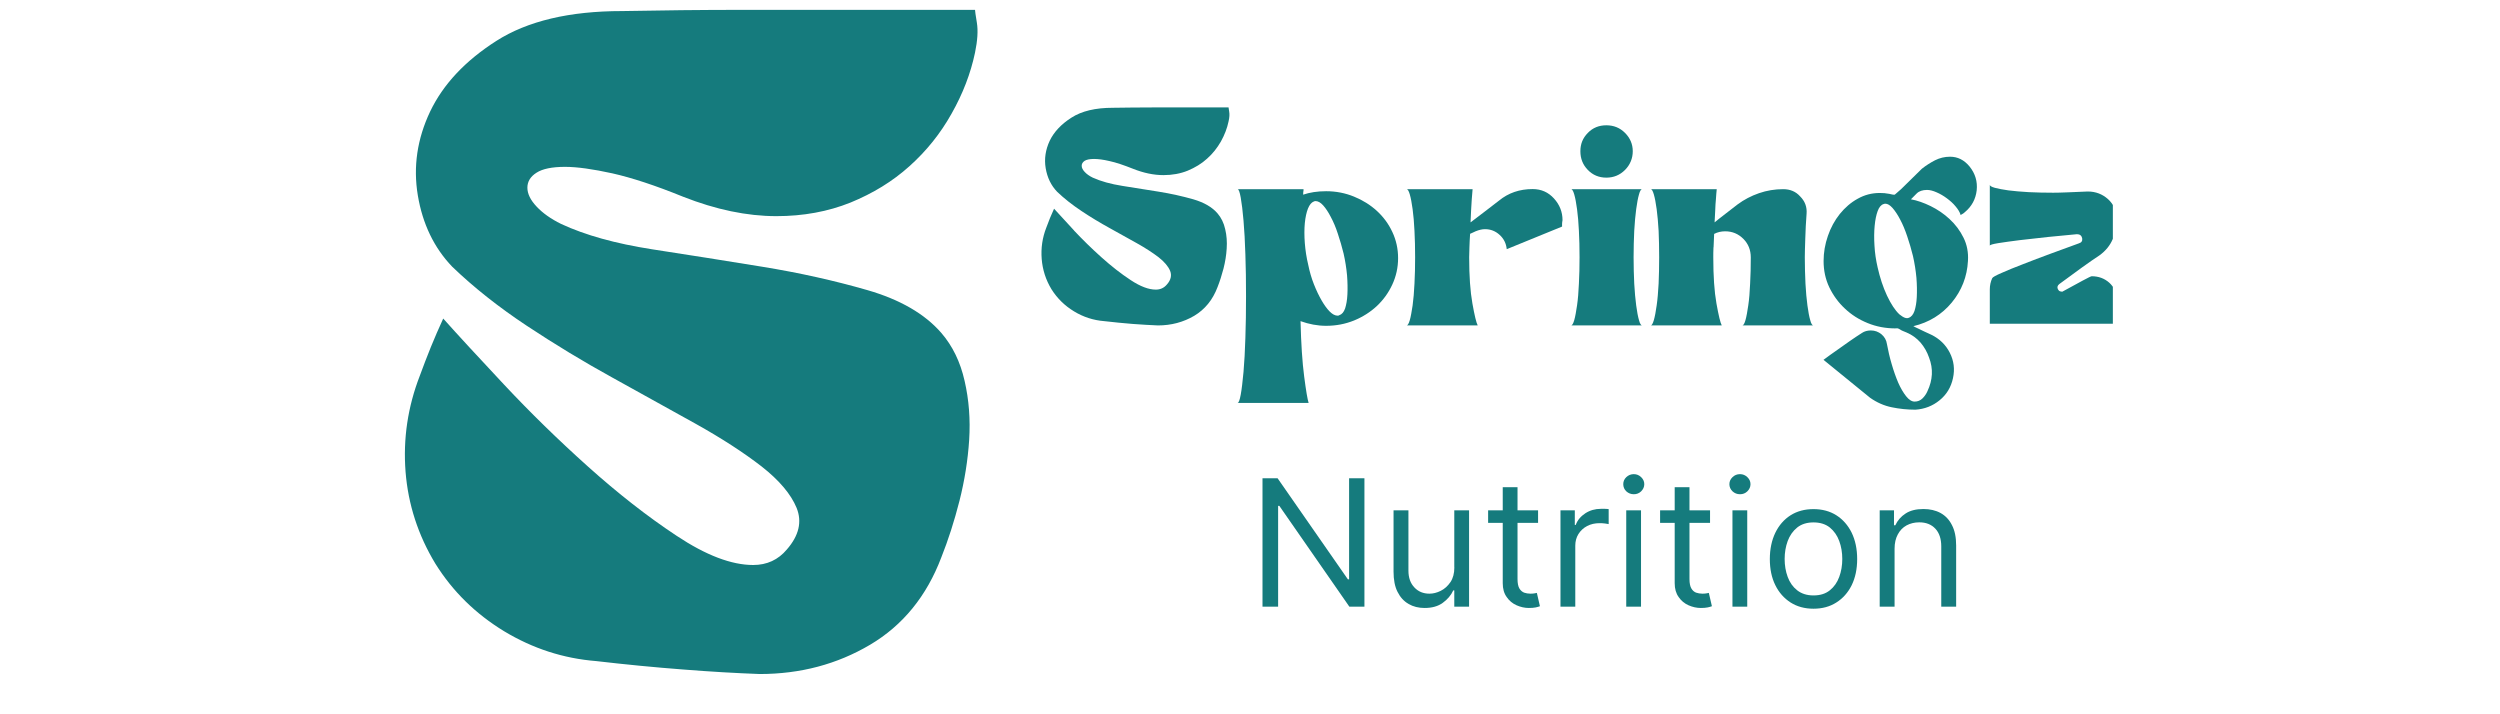
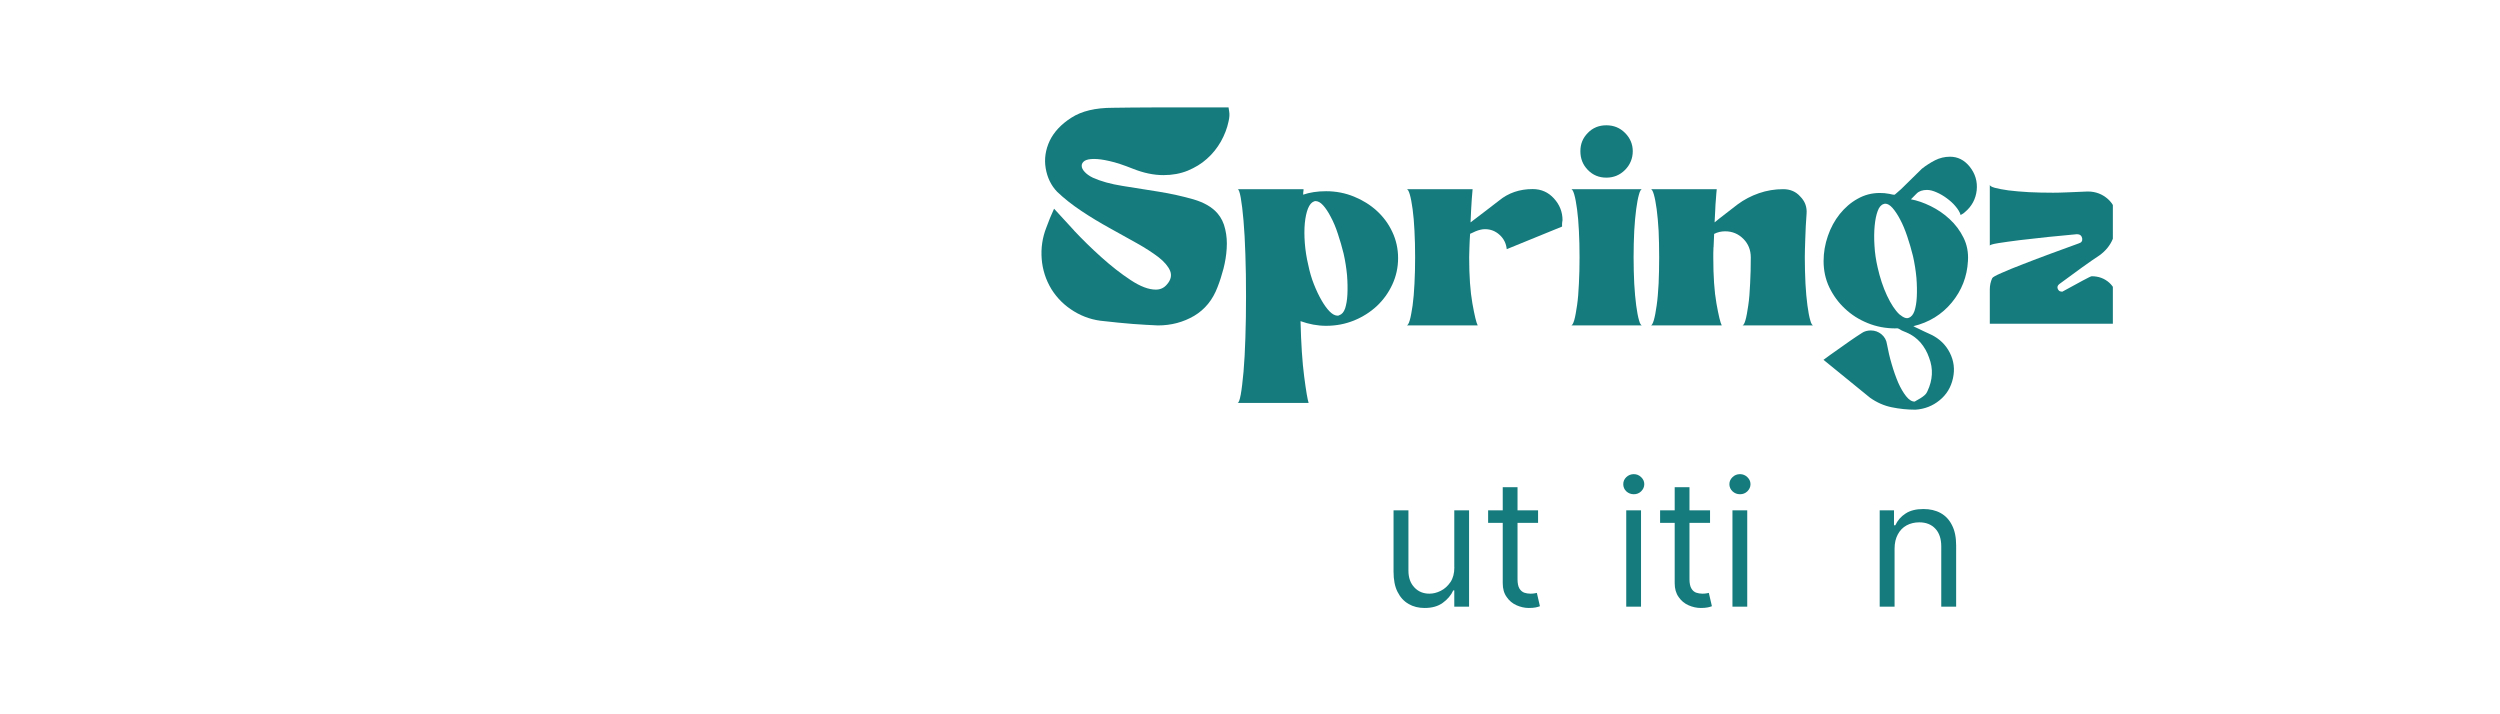
<svg xmlns="http://www.w3.org/2000/svg" width="140" zoomAndPan="magnify" viewBox="0 0 104.88 30" height="40" preserveAspectRatio="xMidYMid meet" version="1.0">
  <defs>
    <clipPath id="366b07e8b3">
-       <path d="M 16.039 0.367 L 41 0.367 L 41 28.676 L 16.039 28.676 Z M 16.039 0.367 " clip-rule="nonzero" />
-     </clipPath>
+       </clipPath>
    <clipPath id="d8f8e1d726">
      <path d="M 52 20 L 58 20 L 58 25.82 L 52 25.82 Z M 52 20 " clip-rule="nonzero" />
    </clipPath>
    <clipPath id="f092be7cf7">
      <path d="M 58 21 L 62 21 L 62 25.82 L 58 25.82 Z M 58 21 " clip-rule="nonzero" />
    </clipPath>
    <clipPath id="a47f9a210f">
      <path d="M 62 20 L 65 20 L 65 25.82 L 62 25.82 Z M 62 20 " clip-rule="nonzero" />
    </clipPath>
    <clipPath id="f49fbf2dfa">
      <path d="M 65 21 L 68 21 L 68 25.82 L 65 25.82 Z M 65 21 " clip-rule="nonzero" />
    </clipPath>
    <clipPath id="6d72b78287">
      <path d="M 68 19 L 69 19 L 69 25.82 L 68 25.82 Z M 68 19 " clip-rule="nonzero" />
    </clipPath>
    <clipPath id="bec6a76501">
      <path d="M 69 20 L 72 20 L 72 25.82 L 69 25.82 Z M 69 20 " clip-rule="nonzero" />
    </clipPath>
    <clipPath id="cfb06af54a">
      <path d="M 72 19 L 74 19 L 74 25.82 L 72 25.82 Z M 72 19 " clip-rule="nonzero" />
    </clipPath>
    <clipPath id="d66db5c8de">
-       <path d="M 74 21 L 78 21 L 78 25.82 L 74 25.82 Z M 74 21 " clip-rule="nonzero" />
-     </clipPath>
+       </clipPath>
    <clipPath id="d2dc576834">
      <path d="M 78 21 L 83 21 L 83 25.82 L 78 25.82 Z M 78 21 " clip-rule="nonzero" />
    </clipPath>
    <clipPath id="6ab37c74ce">
      <path d="M 43.68 4 L 52 4 L 52 14 L 43.68 14 Z M 43.68 4 " clip-rule="nonzero" />
    </clipPath>
    <clipPath id="d24b370541">
      <path d="M 83 7 L 88.68 7 L 88.68 14 L 83 14 Z M 83 7 " clip-rule="nonzero" />
    </clipPath>
  </defs>
  <g clip-path="url(#366b07e8b3)">
    <path fill="#157b7d" d="M 21.113 16.156 C 22.203 17.32 23.375 18.465 24.629 19.59 C 25.883 20.715 27.125 21.688 28.359 22.504 C 29.594 23.324 30.664 23.73 31.574 23.73 C 32.152 23.73 32.625 23.512 32.988 23.078 C 33.496 22.496 33.633 21.914 33.398 21.332 C 33.16 20.754 32.668 20.172 31.926 19.59 C 31.18 19.012 30.254 18.41 29.148 17.793 C 28.039 17.176 26.875 16.535 25.66 15.859 C 24.441 15.188 23.242 14.461 22.062 13.68 C 20.883 12.898 19.84 12.074 18.93 11.199 C 18.168 10.402 17.688 9.402 17.488 8.203 C 17.289 7.004 17.461 5.836 18.004 4.688 C 18.551 3.543 19.477 2.555 20.785 1.719 C 22.094 0.883 23.855 0.465 26.07 0.465 C 27.703 0.434 29.395 0.414 31.137 0.414 L 40.891 0.414 C 40.891 0.449 40.914 0.633 40.969 0.957 C 41.023 1.285 40.996 1.703 40.891 2.211 C 40.707 3.086 40.379 3.938 39.906 4.773 C 39.438 5.609 38.848 6.344 38.137 6.98 C 37.43 7.617 36.605 8.121 35.66 8.508 C 34.715 8.887 33.676 9.078 32.551 9.078 C 31.316 9.078 30.008 8.805 28.629 8.262 C 27.465 7.789 26.477 7.465 25.66 7.281 C 24.844 7.102 24.18 7.008 23.672 7.008 C 23.125 7.008 22.727 7.09 22.473 7.254 C 22.215 7.418 22.09 7.629 22.09 7.883 C 22.09 8.137 22.219 8.402 22.473 8.672 C 22.727 8.945 23.07 9.191 23.508 9.406 C 24.523 9.879 25.793 10.23 27.32 10.469 C 28.848 10.703 30.391 10.949 31.953 11.203 C 33.512 11.457 34.984 11.785 36.367 12.184 C 37.746 12.582 38.781 13.184 39.473 13.98 C 39.945 14.527 40.273 15.195 40.453 15.996 C 40.637 16.793 40.699 17.621 40.645 18.477 C 40.59 19.328 40.453 20.184 40.238 21.035 C 40.02 21.891 39.766 22.68 39.477 23.406 C 38.859 25.039 37.859 26.266 36.48 27.082 C 35.098 27.898 33.555 28.309 31.848 28.309 C 30.867 28.273 29.785 28.211 28.605 28.117 C 27.426 28.027 26.219 27.91 24.984 27.766 C 23.602 27.656 22.316 27.238 21.113 26.512 C 19.914 25.781 18.953 24.84 18.227 23.676 C 17.5 22.477 17.082 21.188 16.973 19.809 C 16.867 18.43 17.066 17.086 17.574 15.777 C 17.719 15.379 17.875 14.977 18.035 14.578 C 18.199 14.18 18.371 13.777 18.555 13.379 C 19.172 14.07 20.027 14.996 21.113 16.156 Z M 21.113 16.156 " fill-opacity="1" fill-rule="nonzero" />
  </g>
  <g clip-path="url(#d8f8e1d726)">
-     <path fill="#157b7d" d="M 57.246 20.086 L 57.246 25.48 L 56.613 25.48 L 53.672 21.246 L 53.621 21.246 L 53.621 25.48 L 52.965 25.48 L 52.965 20.086 L 53.598 20.086 L 56.551 24.332 L 56.602 24.332 L 56.602 20.086 Z M 57.246 20.086 " fill-opacity="1" fill-rule="nonzero" />
-   </g>
+     </g>
  <g clip-path="url(#f092be7cf7)">
    <path fill="#157b7d" d="M 61.02 23.828 L 61.02 21.434 L 61.641 21.434 L 61.641 25.48 L 61.02 25.48 L 61.02 24.797 L 60.977 24.797 C 60.883 25.004 60.734 25.176 60.535 25.32 C 60.336 25.465 60.082 25.535 59.773 25.535 C 59.52 25.535 59.297 25.48 59.102 25.367 C 58.906 25.254 58.75 25.086 58.637 24.859 C 58.523 24.637 58.469 24.352 58.469 24.008 L 58.469 21.434 L 59.094 21.434 L 59.094 23.965 C 59.094 24.262 59.176 24.496 59.344 24.672 C 59.508 24.848 59.719 24.934 59.977 24.934 C 60.133 24.934 60.289 24.895 60.449 24.816 C 60.613 24.734 60.746 24.613 60.859 24.449 C 60.969 24.285 61.023 24.078 61.023 23.824 Z M 61.02 23.828 " fill-opacity="1" fill-rule="nonzero" />
  </g>
  <g clip-path="url(#a47f9a210f)">
    <path fill="#157b7d" d="M 64.539 21.434 L 64.539 21.961 L 62.441 21.961 L 62.441 21.434 Z M 63.055 20.461 L 63.676 20.461 L 63.676 24.32 C 63.676 24.496 63.703 24.629 63.754 24.715 C 63.805 24.801 63.875 24.859 63.953 24.891 C 64.035 24.918 64.121 24.934 64.215 24.934 C 64.285 24.934 64.34 24.93 64.383 24.922 C 64.43 24.914 64.465 24.91 64.488 24.902 L 64.617 25.461 C 64.574 25.477 64.516 25.496 64.438 25.512 C 64.363 25.527 64.266 25.535 64.152 25.535 C 63.977 25.535 63.805 25.496 63.637 25.422 C 63.469 25.348 63.328 25.234 63.223 25.078 C 63.109 24.922 63.055 24.73 63.055 24.492 Z M 63.055 20.461 " fill-opacity="1" fill-rule="nonzero" />
  </g>
  <g clip-path="url(#f49fbf2dfa)">
-     <path fill="#157b7d" d="M 65.48 25.48 L 65.48 21.434 L 66.082 21.434 L 66.082 22.047 L 66.121 22.047 C 66.195 21.844 66.332 21.684 66.523 21.559 C 66.715 21.434 66.934 21.371 67.176 21.371 C 67.223 21.371 67.281 21.371 67.348 21.371 C 67.418 21.371 67.469 21.379 67.504 21.383 L 67.504 22.012 C 67.48 22.008 67.434 22 67.359 21.988 C 67.285 21.977 67.207 21.973 67.125 21.973 C 66.926 21.973 66.754 22.012 66.598 22.094 C 66.441 22.176 66.324 22.289 66.234 22.43 C 66.145 22.574 66.102 22.738 66.102 22.918 L 66.102 25.48 L 65.477 25.48 Z M 65.48 25.48 " fill-opacity="1" fill-rule="nonzero" />
-   </g>
+     </g>
  <g clip-path="url(#6d72b78287)">
    <path fill="#157b7d" d="M 68.559 20.758 C 68.438 20.758 68.332 20.715 68.246 20.637 C 68.16 20.555 68.117 20.453 68.117 20.336 C 68.117 20.219 68.16 20.121 68.246 20.039 C 68.332 19.957 68.438 19.914 68.559 19.914 C 68.68 19.914 68.781 19.957 68.867 20.039 C 68.953 20.121 69 20.219 69 20.336 C 69 20.453 68.953 20.551 68.867 20.637 C 68.781 20.719 68.68 20.758 68.559 20.758 Z M 68.242 25.48 L 68.242 21.434 L 68.863 21.434 L 68.863 25.48 Z M 68.242 25.48 " fill-opacity="1" fill-rule="nonzero" />
  </g>
  <g clip-path="url(#bec6a76501)">
    <path fill="#157b7d" d="M 71.762 21.434 L 71.762 21.961 L 69.664 21.961 L 69.664 21.434 Z M 70.277 20.461 L 70.898 20.461 L 70.898 24.32 C 70.898 24.496 70.926 24.629 70.977 24.715 C 71.027 24.801 71.094 24.859 71.176 24.891 C 71.258 24.918 71.344 24.934 71.438 24.934 C 71.508 24.934 71.562 24.93 71.605 24.922 C 71.648 24.914 71.684 24.91 71.711 24.902 L 71.84 25.461 C 71.797 25.477 71.738 25.496 71.66 25.512 C 71.586 25.527 71.488 25.535 71.375 25.535 C 71.199 25.535 71.027 25.496 70.859 25.422 C 70.691 25.348 70.551 25.234 70.445 25.078 C 70.332 24.922 70.277 24.73 70.277 24.492 Z M 70.277 20.461 " fill-opacity="1" fill-rule="nonzero" />
  </g>
  <g clip-path="url(#cfb06af54a)">
    <path fill="#157b7d" d="M 73.02 20.758 C 72.895 20.758 72.793 20.715 72.707 20.637 C 72.621 20.555 72.574 20.453 72.574 20.336 C 72.574 20.219 72.621 20.121 72.707 20.039 C 72.793 19.957 72.895 19.914 73.02 19.914 C 73.141 19.914 73.242 19.957 73.328 20.039 C 73.414 20.121 73.461 20.219 73.461 20.336 C 73.461 20.453 73.414 20.551 73.328 20.637 C 73.242 20.719 73.141 20.758 73.02 20.758 Z M 72.703 25.48 L 72.703 21.434 L 73.324 21.434 L 73.324 25.48 Z M 72.703 25.48 " fill-opacity="1" fill-rule="nonzero" />
  </g>
  <g clip-path="url(#d66db5c8de)">
-     <path fill="#157b7d" d="M 76.105 25.566 C 75.742 25.566 75.422 25.48 75.145 25.305 C 74.871 25.129 74.656 24.887 74.504 24.578 C 74.348 24.262 74.273 23.898 74.273 23.48 C 74.273 23.062 74.352 22.691 74.504 22.375 C 74.656 22.062 74.871 21.816 75.145 21.641 C 75.418 21.469 75.738 21.383 76.105 21.383 C 76.473 21.383 76.793 21.469 77.066 21.641 C 77.34 21.816 77.555 22.059 77.711 22.375 C 77.863 22.691 77.941 23.059 77.941 23.48 C 77.941 23.902 77.863 24.266 77.711 24.578 C 77.555 24.891 77.34 25.133 77.066 25.305 C 76.793 25.48 76.473 25.566 76.105 25.566 Z M 76.105 25.008 C 76.387 25.008 76.613 24.938 76.793 24.793 C 76.969 24.652 77.102 24.465 77.188 24.23 C 77.273 24 77.316 23.746 77.316 23.477 C 77.316 23.207 77.273 22.953 77.188 22.723 C 77.102 22.488 76.969 22.301 76.793 22.156 C 76.613 22.012 76.383 21.941 76.105 21.941 C 75.832 21.941 75.602 22.012 75.422 22.156 C 75.242 22.301 75.109 22.492 75.023 22.723 C 74.938 22.957 74.895 23.207 74.895 23.477 C 74.895 23.746 74.938 24 75.023 24.23 C 75.109 24.465 75.242 24.652 75.422 24.793 C 75.602 24.934 75.828 25.008 76.105 25.008 Z M 76.105 25.008 " fill-opacity="1" fill-rule="nonzero" />
-   </g>
+     </g>
  <g clip-path="url(#d2dc576834)">
    <path fill="#157b7d" d="M 79.512 23.047 L 79.512 25.48 L 78.887 25.48 L 78.887 21.434 L 79.488 21.434 L 79.488 22.062 L 79.543 22.062 C 79.637 21.859 79.781 21.691 79.977 21.566 C 80.168 21.441 80.418 21.379 80.723 21.379 C 80.996 21.379 81.238 21.434 81.445 21.547 C 81.648 21.66 81.809 21.828 81.922 22.055 C 82.039 22.277 82.098 22.562 82.098 22.91 L 82.098 25.48 L 81.473 25.48 L 81.473 22.949 C 81.473 22.633 81.391 22.383 81.227 22.207 C 81.059 22.027 80.836 21.938 80.547 21.938 C 80.348 21.938 80.168 21.984 80.016 22.066 C 79.859 22.152 79.738 22.277 79.648 22.445 C 79.559 22.609 79.512 22.809 79.512 23.047 Z M 79.512 23.047 " fill-opacity="1" fill-rule="nonzero" />
  </g>
  <g clip-path="url(#6ab37c74ce)">
    <path fill="#157b7d" d="M 45.047 9.68 C 45.406 10.062 45.789 10.438 46.199 10.805 C 46.613 11.176 47.02 11.496 47.426 11.762 C 47.832 12.031 48.184 12.164 48.484 12.164 C 48.672 12.164 48.828 12.094 48.949 11.949 C 49.117 11.762 49.16 11.566 49.086 11.379 C 49.008 11.188 48.844 10.996 48.602 10.805 C 48.355 10.617 48.051 10.418 47.688 10.215 C 47.324 10.012 46.941 9.801 46.543 9.578 C 46.145 9.359 45.75 9.121 45.363 8.863 C 44.977 8.605 44.633 8.336 44.336 8.051 C 44.086 7.789 43.926 7.461 43.859 7.066 C 43.793 6.676 43.852 6.289 44.027 5.914 C 44.207 5.539 44.512 5.215 44.941 4.941 C 45.371 4.664 45.949 4.527 46.676 4.527 C 47.211 4.52 47.766 4.512 48.34 4.512 L 51.539 4.512 C 51.539 4.523 51.551 4.582 51.566 4.691 C 51.586 4.797 51.578 4.934 51.539 5.102 C 51.48 5.387 51.371 5.668 51.219 5.941 C 51.062 6.215 50.871 6.457 50.637 6.664 C 50.406 6.875 50.133 7.039 49.824 7.168 C 49.516 7.293 49.176 7.355 48.805 7.355 C 48.398 7.355 47.969 7.266 47.52 7.086 C 47.137 6.934 46.812 6.824 46.543 6.766 C 46.277 6.703 46.059 6.676 45.891 6.676 C 45.711 6.676 45.578 6.703 45.496 6.754 C 45.414 6.809 45.371 6.879 45.371 6.961 C 45.371 7.047 45.414 7.133 45.496 7.219 C 45.578 7.309 45.691 7.391 45.836 7.461 C 46.172 7.613 46.586 7.73 47.09 7.809 C 47.59 7.887 48.098 7.969 48.609 8.051 C 49.121 8.133 49.605 8.242 50.059 8.371 C 50.512 8.504 50.852 8.699 51.078 8.965 C 51.23 9.141 51.34 9.363 51.398 9.625 C 51.461 9.887 51.48 10.16 51.461 10.438 C 51.445 10.719 51.398 11 51.328 11.277 C 51.254 11.559 51.172 11.816 51.078 12.055 C 50.875 12.594 50.547 12.996 50.094 13.266 C 49.641 13.531 49.133 13.668 48.574 13.668 C 48.25 13.656 47.898 13.633 47.508 13.605 C 47.121 13.574 46.723 13.535 46.32 13.488 C 45.867 13.453 45.441 13.316 45.051 13.078 C 44.656 12.84 44.34 12.527 44.102 12.148 C 43.863 11.754 43.727 11.328 43.691 10.875 C 43.656 10.422 43.719 9.98 43.887 9.555 C 43.938 9.422 43.988 9.289 44.039 9.16 C 44.094 9.027 44.152 8.898 44.211 8.766 C 44.414 8.992 44.695 9.297 45.051 9.68 Z M 45.047 9.68 " fill-opacity="1" fill-rule="nonzero" />
  </g>
  <path fill="#157b7d" d="M 54.715 15.812 C 54.793 16.41 54.855 16.781 54.902 16.922 L 51.918 16.922 C 51.965 16.922 52.008 16.805 52.051 16.574 C 52.094 16.344 52.129 16.023 52.168 15.617 C 52.203 15.211 52.23 14.734 52.246 14.188 C 52.266 13.637 52.273 13.051 52.273 12.434 C 52.273 11.816 52.266 11.23 52.246 10.691 C 52.23 10.148 52.203 9.676 52.168 9.27 C 52.133 8.859 52.094 8.539 52.051 8.301 C 52.008 8.062 51.965 7.945 51.918 7.945 L 54.688 7.945 L 54.688 7.996 C 54.68 8.031 54.672 8.094 54.672 8.176 C 54.945 8.082 55.27 8.031 55.637 8.031 C 56.055 8.031 56.445 8.109 56.809 8.258 C 57.172 8.406 57.492 8.605 57.766 8.855 C 58.039 9.105 58.258 9.398 58.418 9.742 C 58.578 10.082 58.66 10.449 58.66 10.84 C 58.66 11.234 58.578 11.602 58.418 11.949 C 58.258 12.297 58.039 12.598 57.766 12.855 C 57.492 13.109 57.172 13.312 56.809 13.461 C 56.441 13.609 56.055 13.684 55.637 13.684 C 55.277 13.684 54.922 13.617 54.562 13.488 C 54.586 14.441 54.637 15.219 54.715 15.812 Z M 54.875 8.758 C 54.812 8.918 54.766 9.125 54.742 9.375 C 54.719 9.625 54.719 9.902 54.742 10.207 C 54.766 10.512 54.812 10.82 54.887 11.129 C 54.945 11.414 55.023 11.684 55.125 11.941 C 55.227 12.199 55.336 12.426 55.449 12.621 C 55.562 12.816 55.676 12.973 55.789 13.086 C 55.902 13.199 56.012 13.258 56.121 13.258 C 56.156 13.258 56.18 13.25 56.191 13.238 C 56.301 13.203 56.379 13.109 56.434 12.957 C 56.484 12.801 56.52 12.605 56.531 12.367 C 56.543 12.125 56.539 11.859 56.516 11.562 C 56.488 11.262 56.441 10.957 56.371 10.648 C 56.301 10.363 56.219 10.086 56.129 9.816 C 56.043 9.547 55.941 9.312 55.832 9.109 C 55.727 8.906 55.621 8.746 55.512 8.625 C 55.402 8.504 55.297 8.445 55.188 8.445 C 55.164 8.445 55.141 8.453 55.117 8.465 C 55.023 8.5 54.941 8.598 54.875 8.758 Z M 54.875 8.758 " fill-opacity="1" fill-rule="nonzero" />
  <path fill="#157b7d" d="M 61.656 10.387 C 61.648 10.559 61.645 10.699 61.645 10.805 C 61.645 11.594 61.691 12.238 61.781 12.746 C 61.871 13.25 61.945 13.559 62.004 13.668 L 59.016 13.668 C 59.066 13.668 59.109 13.59 59.152 13.445 C 59.195 13.297 59.23 13.086 59.27 12.828 C 59.305 12.566 59.332 12.262 59.348 11.914 C 59.367 11.57 59.375 11.199 59.375 10.805 C 59.375 10.414 59.367 10.043 59.348 9.695 C 59.332 9.352 59.305 9.047 59.27 8.785 C 59.234 8.52 59.195 8.316 59.152 8.168 C 59.109 8.02 59.066 7.945 59.016 7.945 L 61.789 7.945 C 61.777 8.074 61.766 8.219 61.754 8.371 C 61.742 8.504 61.734 8.652 61.727 8.82 C 61.723 8.988 61.711 9.16 61.703 9.34 C 61.844 9.234 62.027 9.09 62.258 8.918 C 62.48 8.746 62.699 8.582 62.898 8.426 C 63.293 8.102 63.762 7.941 64.312 7.941 C 64.672 7.941 64.969 8.074 65.207 8.336 C 65.445 8.598 65.566 8.902 65.566 9.246 C 65.555 9.309 65.547 9.359 65.547 9.41 L 65.547 9.516 L 63.223 10.465 C 63.199 10.227 63.102 10.027 62.926 9.867 C 62.754 9.707 62.547 9.625 62.309 9.625 C 62.191 9.625 62.059 9.656 61.914 9.715 C 61.867 9.738 61.824 9.758 61.781 9.777 C 61.738 9.793 61.707 9.809 61.684 9.82 C 61.672 10.023 61.66 10.211 61.656 10.383 Z M 61.656 10.387 " fill-opacity="1" fill-rule="nonzero" />
  <path fill="#157b7d" d="M 68.578 11.914 C 68.598 12.262 68.625 12.562 68.66 12.828 C 68.695 13.09 68.734 13.297 68.777 13.445 C 68.816 13.594 68.863 13.668 68.91 13.668 L 65.922 13.668 C 65.973 13.668 66.016 13.59 66.059 13.445 C 66.102 13.297 66.137 13.086 66.176 12.828 C 66.215 12.566 66.238 12.262 66.254 11.914 C 66.273 11.57 66.281 11.199 66.281 10.805 C 66.281 10.414 66.273 10.043 66.254 9.695 C 66.238 9.352 66.211 9.047 66.176 8.785 C 66.141 8.52 66.102 8.316 66.059 8.168 C 66.016 8.02 65.973 7.945 65.922 7.945 L 68.91 7.945 C 68.863 7.945 68.816 8.02 68.777 8.168 C 68.734 8.316 68.695 8.523 68.66 8.785 C 68.625 9.047 68.598 9.348 68.578 9.695 C 68.562 10.043 68.551 10.414 68.551 10.805 C 68.551 11.199 68.562 11.57 68.578 11.914 Z M 66.629 7.137 C 66.418 6.922 66.316 6.66 66.316 6.352 C 66.316 6.043 66.418 5.797 66.629 5.582 C 66.836 5.367 67.098 5.262 67.406 5.262 C 67.715 5.262 67.977 5.367 68.191 5.582 C 68.406 5.797 68.516 6.055 68.516 6.352 C 68.516 6.648 68.406 6.922 68.191 7.137 C 67.977 7.352 67.715 7.461 67.406 7.461 C 67.098 7.461 66.836 7.352 66.629 7.137 Z M 66.629 7.137 " fill-opacity="1" fill-rule="nonzero" />
  <path fill="#157b7d" d="M 71.906 10.387 C 71.898 10.559 71.898 10.699 71.898 10.805 C 71.898 11.594 71.941 12.238 72.031 12.746 C 72.121 13.25 72.195 13.559 72.254 13.668 L 69.27 13.668 C 69.316 13.668 69.359 13.59 69.402 13.445 C 69.445 13.297 69.484 13.086 69.52 12.828 C 69.559 12.566 69.582 12.262 69.602 11.914 C 69.617 11.57 69.625 11.199 69.625 10.805 C 69.625 10.414 69.617 10.043 69.602 9.695 C 69.582 9.352 69.555 9.047 69.52 8.785 C 69.484 8.52 69.445 8.316 69.402 8.168 C 69.359 8.02 69.316 7.945 69.27 7.945 L 72.043 7.945 C 72.031 8.074 72.016 8.219 72.008 8.371 C 71.996 8.504 71.984 8.652 71.98 8.82 C 71.973 8.988 71.965 9.16 71.953 9.34 C 72.07 9.242 72.219 9.125 72.398 8.988 C 72.578 8.852 72.75 8.719 72.918 8.586 C 73.191 8.383 73.492 8.227 73.82 8.113 C 74.148 8 74.488 7.945 74.832 7.945 C 75.129 7.945 75.367 8.047 75.547 8.25 C 75.75 8.453 75.84 8.695 75.816 8.984 C 75.789 9.316 75.773 9.66 75.762 10.012 C 75.75 10.363 75.742 10.629 75.742 10.809 C 75.742 11.199 75.754 11.57 75.77 11.918 C 75.789 12.262 75.816 12.566 75.852 12.828 C 75.887 13.094 75.926 13.297 75.969 13.445 C 76.008 13.598 76.055 13.668 76.102 13.668 L 73.113 13.668 C 73.164 13.668 73.207 13.594 73.25 13.445 C 73.293 13.297 73.328 13.09 73.367 12.828 C 73.406 12.57 73.43 12.262 73.445 11.918 C 73.465 11.57 73.473 11.199 73.473 10.809 C 73.473 10.5 73.367 10.238 73.16 10.031 C 72.953 9.824 72.699 9.715 72.398 9.715 C 72.23 9.715 72.078 9.75 71.934 9.824 C 71.926 10.027 71.914 10.215 71.91 10.387 Z M 71.906 10.387 " fill-opacity="1" fill-rule="nonzero" />
-   <path fill="#157b7d" d="M 79.555 13.793 C 79.137 13.793 78.746 13.719 78.383 13.57 C 78.016 13.422 77.699 13.219 77.426 12.961 C 77.152 12.707 76.934 12.406 76.77 12.066 C 76.609 11.727 76.531 11.359 76.531 10.965 C 76.531 10.609 76.59 10.258 76.711 9.91 C 76.828 9.566 76.996 9.258 77.211 8.988 C 77.426 8.723 77.676 8.504 77.961 8.348 C 78.25 8.184 78.559 8.105 78.891 8.105 C 78.953 8.105 79.02 8.109 79.09 8.113 C 79.16 8.121 79.227 8.129 79.285 8.141 C 79.344 8.152 79.387 8.164 79.41 8.168 C 79.438 8.176 79.461 8.176 79.48 8.176 L 79.52 8.176 L 79.785 7.945 L 80.66 7.086 C 80.828 6.953 81.012 6.836 81.207 6.734 C 81.406 6.633 81.617 6.582 81.844 6.582 C 82.164 6.582 82.438 6.719 82.664 6.996 C 82.902 7.293 83 7.625 82.961 7.996 C 82.918 8.363 82.754 8.668 82.469 8.906 C 82.434 8.941 82.391 8.973 82.34 9 C 82.316 9.008 82.301 9.023 82.289 9.035 C 82.254 8.914 82.18 8.793 82.074 8.668 C 81.969 8.539 81.844 8.43 81.707 8.328 C 81.57 8.227 81.426 8.141 81.277 8.078 C 81.129 8.012 80.996 7.977 80.875 7.977 C 80.688 7.977 80.539 8.027 80.438 8.129 C 80.336 8.23 80.258 8.312 80.199 8.371 C 80.461 8.418 80.738 8.516 81.027 8.656 C 81.32 8.801 81.586 8.98 81.824 9.203 C 82.062 9.422 82.258 9.68 82.406 9.98 C 82.555 10.277 82.617 10.605 82.594 10.961 C 82.559 11.617 82.332 12.199 81.914 12.707 C 81.496 13.211 80.957 13.543 80.301 13.699 C 80.363 13.734 80.434 13.77 80.516 13.805 C 80.586 13.84 80.668 13.883 80.758 13.922 C 80.844 13.965 80.945 14.008 81.055 14.059 C 81.398 14.227 81.66 14.477 81.832 14.816 C 82.004 15.156 82.047 15.512 81.965 15.883 C 81.883 16.266 81.695 16.574 81.402 16.812 C 81.109 17.051 80.773 17.18 80.391 17.207 C 80.047 17.207 79.711 17.172 79.391 17.105 C 79.07 17.039 78.766 16.906 78.48 16.703 L 76.527 15.113 C 76.719 14.969 76.91 14.832 77.102 14.699 C 77.27 14.582 77.441 14.461 77.621 14.332 C 77.797 14.207 77.973 14.094 78.141 13.984 C 78.246 13.914 78.371 13.879 78.516 13.879 C 78.684 13.879 78.832 13.934 78.961 14.039 C 79.09 14.148 79.168 14.285 79.191 14.449 C 79.242 14.727 79.305 15.004 79.391 15.293 C 79.473 15.578 79.566 15.84 79.664 16.07 C 79.766 16.301 79.879 16.492 79.996 16.641 C 80.117 16.793 80.234 16.867 80.355 16.867 C 80.484 16.867 80.598 16.82 80.688 16.73 C 80.777 16.641 80.844 16.543 80.891 16.434 C 81.117 15.957 81.141 15.488 80.961 15.02 C 80.879 14.781 80.758 14.57 80.598 14.383 C 80.434 14.199 80.238 14.059 80.016 13.965 C 79.953 13.941 79.902 13.922 79.863 13.902 C 79.82 13.887 79.781 13.863 79.746 13.84 C 79.711 13.816 79.676 13.801 79.637 13.789 L 79.547 13.789 Z M 78.801 8.867 C 78.742 9.027 78.699 9.234 78.676 9.48 C 78.652 9.73 78.648 10.012 78.668 10.316 C 78.684 10.621 78.73 10.926 78.801 11.234 C 78.898 11.664 79.027 12.059 79.195 12.418 C 79.363 12.773 79.535 13.035 79.715 13.203 L 79.785 13.254 C 79.879 13.328 79.965 13.363 80.035 13.363 C 80.07 13.363 80.094 13.355 80.105 13.348 C 80.215 13.312 80.293 13.215 80.348 13.062 C 80.398 12.906 80.434 12.711 80.445 12.473 C 80.457 12.234 80.453 11.965 80.43 11.668 C 80.402 11.367 80.355 11.066 80.285 10.754 C 80.215 10.469 80.133 10.191 80.043 9.926 C 79.953 9.656 79.855 9.422 79.746 9.219 C 79.641 9.016 79.531 8.855 79.426 8.734 C 79.316 8.613 79.219 8.555 79.121 8.555 C 79.094 8.555 79.082 8.559 79.074 8.562 C 79.07 8.57 79.059 8.57 79.051 8.57 C 78.941 8.605 78.859 8.707 78.801 8.867 Z M 78.801 8.867 " fill-opacity="1" fill-rule="nonzero" />
+   <path fill="#157b7d" d="M 79.555 13.793 C 79.137 13.793 78.746 13.719 78.383 13.57 C 78.016 13.422 77.699 13.219 77.426 12.961 C 77.152 12.707 76.934 12.406 76.77 12.066 C 76.609 11.727 76.531 11.359 76.531 10.965 C 76.531 10.609 76.59 10.258 76.711 9.91 C 76.828 9.566 76.996 9.258 77.211 8.988 C 77.426 8.723 77.676 8.504 77.961 8.348 C 78.25 8.184 78.559 8.105 78.891 8.105 C 78.953 8.105 79.02 8.109 79.09 8.113 C 79.16 8.121 79.227 8.129 79.285 8.141 C 79.344 8.152 79.387 8.164 79.41 8.168 C 79.438 8.176 79.461 8.176 79.48 8.176 L 79.52 8.176 L 79.785 7.945 L 80.66 7.086 C 80.828 6.953 81.012 6.836 81.207 6.734 C 81.406 6.633 81.617 6.582 81.844 6.582 C 82.164 6.582 82.438 6.719 82.664 6.996 C 82.902 7.293 83 7.625 82.961 7.996 C 82.918 8.363 82.754 8.668 82.469 8.906 C 82.434 8.941 82.391 8.973 82.34 9 C 82.316 9.008 82.301 9.023 82.289 9.035 C 82.254 8.914 82.18 8.793 82.074 8.668 C 81.969 8.539 81.844 8.43 81.707 8.328 C 81.57 8.227 81.426 8.141 81.277 8.078 C 81.129 8.012 80.996 7.977 80.875 7.977 C 80.688 7.977 80.539 8.027 80.438 8.129 C 80.336 8.23 80.258 8.312 80.199 8.371 C 80.461 8.418 80.738 8.516 81.027 8.656 C 81.32 8.801 81.586 8.98 81.824 9.203 C 82.062 9.422 82.258 9.68 82.406 9.98 C 82.555 10.277 82.617 10.605 82.594 10.961 C 82.559 11.617 82.332 12.199 81.914 12.707 C 81.496 13.211 80.957 13.543 80.301 13.699 C 80.363 13.734 80.434 13.77 80.516 13.805 C 80.586 13.84 80.668 13.883 80.758 13.922 C 80.844 13.965 80.945 14.008 81.055 14.059 C 81.398 14.227 81.66 14.477 81.832 14.816 C 82.004 15.156 82.047 15.512 81.965 15.883 C 81.883 16.266 81.695 16.574 81.402 16.812 C 81.109 17.051 80.773 17.18 80.391 17.207 C 80.047 17.207 79.711 17.172 79.391 17.105 C 79.07 17.039 78.766 16.906 78.48 16.703 L 76.527 15.113 C 76.719 14.969 76.91 14.832 77.102 14.699 C 77.27 14.582 77.441 14.461 77.621 14.332 C 77.797 14.207 77.973 14.094 78.141 13.984 C 78.246 13.914 78.371 13.879 78.516 13.879 C 78.684 13.879 78.832 13.934 78.961 14.039 C 79.09 14.148 79.168 14.285 79.191 14.449 C 79.242 14.727 79.305 15.004 79.391 15.293 C 79.473 15.578 79.566 15.84 79.664 16.07 C 79.766 16.301 79.879 16.492 79.996 16.641 C 80.117 16.793 80.234 16.867 80.355 16.867 C 80.777 16.641 80.844 16.543 80.891 16.434 C 81.117 15.957 81.141 15.488 80.961 15.02 C 80.879 14.781 80.758 14.57 80.598 14.383 C 80.434 14.199 80.238 14.059 80.016 13.965 C 79.953 13.941 79.902 13.922 79.863 13.902 C 79.82 13.887 79.781 13.863 79.746 13.84 C 79.711 13.816 79.676 13.801 79.637 13.789 L 79.547 13.789 Z M 78.801 8.867 C 78.742 9.027 78.699 9.234 78.676 9.48 C 78.652 9.73 78.648 10.012 78.668 10.316 C 78.684 10.621 78.73 10.926 78.801 11.234 C 78.898 11.664 79.027 12.059 79.195 12.418 C 79.363 12.773 79.535 13.035 79.715 13.203 L 79.785 13.254 C 79.879 13.328 79.965 13.363 80.035 13.363 C 80.07 13.363 80.094 13.355 80.105 13.348 C 80.215 13.312 80.293 13.215 80.348 13.062 C 80.398 12.906 80.434 12.711 80.445 12.473 C 80.457 12.234 80.453 11.965 80.43 11.668 C 80.402 11.367 80.355 11.066 80.285 10.754 C 80.215 10.469 80.133 10.191 80.043 9.926 C 79.953 9.656 79.855 9.422 79.746 9.219 C 79.641 9.016 79.531 8.855 79.426 8.734 C 79.316 8.613 79.219 8.555 79.121 8.555 C 79.094 8.555 79.082 8.559 79.074 8.562 C 79.07 8.57 79.059 8.57 79.051 8.57 C 78.941 8.605 78.859 8.707 78.801 8.867 Z M 78.801 8.867 " fill-opacity="1" fill-rule="nonzero" />
  <g clip-path="url(#d24b370541)">
    <path fill="#157b7d" d="M 83.512 7.762 C 83.512 7.805 83.582 7.848 83.719 7.887 C 83.859 7.926 84.051 7.961 84.293 7.996 C 84.539 8.027 84.82 8.051 85.145 8.07 C 85.465 8.086 85.809 8.094 86.176 8.094 C 86.316 8.094 86.523 8.09 86.789 8.078 C 87.055 8.066 87.336 8.055 87.625 8.043 C 87.957 8.043 88.242 8.152 88.48 8.367 C 88.719 8.586 88.84 8.867 88.84 9.207 C 88.84 9.508 88.785 9.785 88.672 10.047 C 88.562 10.309 88.379 10.535 88.121 10.723 C 87.934 10.844 87.688 11.016 87.383 11.234 C 87.078 11.461 86.762 11.691 86.426 11.934 C 86.348 12 86.332 12.074 86.375 12.152 C 86.398 12.195 86.426 12.223 86.461 12.234 C 86.492 12.246 86.527 12.25 86.559 12.25 C 86.883 12.074 87.16 11.922 87.398 11.793 C 87.637 11.664 87.766 11.602 87.789 11.602 C 88.078 11.602 88.324 11.691 88.531 11.875 C 88.734 12.059 88.836 12.301 88.836 12.598 L 88.836 13.598 L 83.512 13.598 L 83.512 12.152 C 83.512 11.984 83.547 11.828 83.613 11.684 C 83.633 11.641 83.766 11.566 84.012 11.461 C 84.254 11.352 84.555 11.23 84.91 11.094 C 85.266 10.953 85.652 10.809 86.074 10.652 C 86.496 10.5 86.891 10.352 87.258 10.219 C 87.367 10.188 87.41 10.113 87.391 10.004 C 87.367 9.895 87.293 9.836 87.172 9.836 C 86.797 9.871 86.391 9.91 85.957 9.953 C 85.523 10 85.129 10.043 84.77 10.086 C 84.41 10.133 84.109 10.172 83.871 10.211 C 83.633 10.25 83.512 10.285 83.512 10.32 L 83.512 7.758 Z M 83.512 7.762 " fill-opacity="1" fill-rule="nonzero" />
  </g>
</svg>